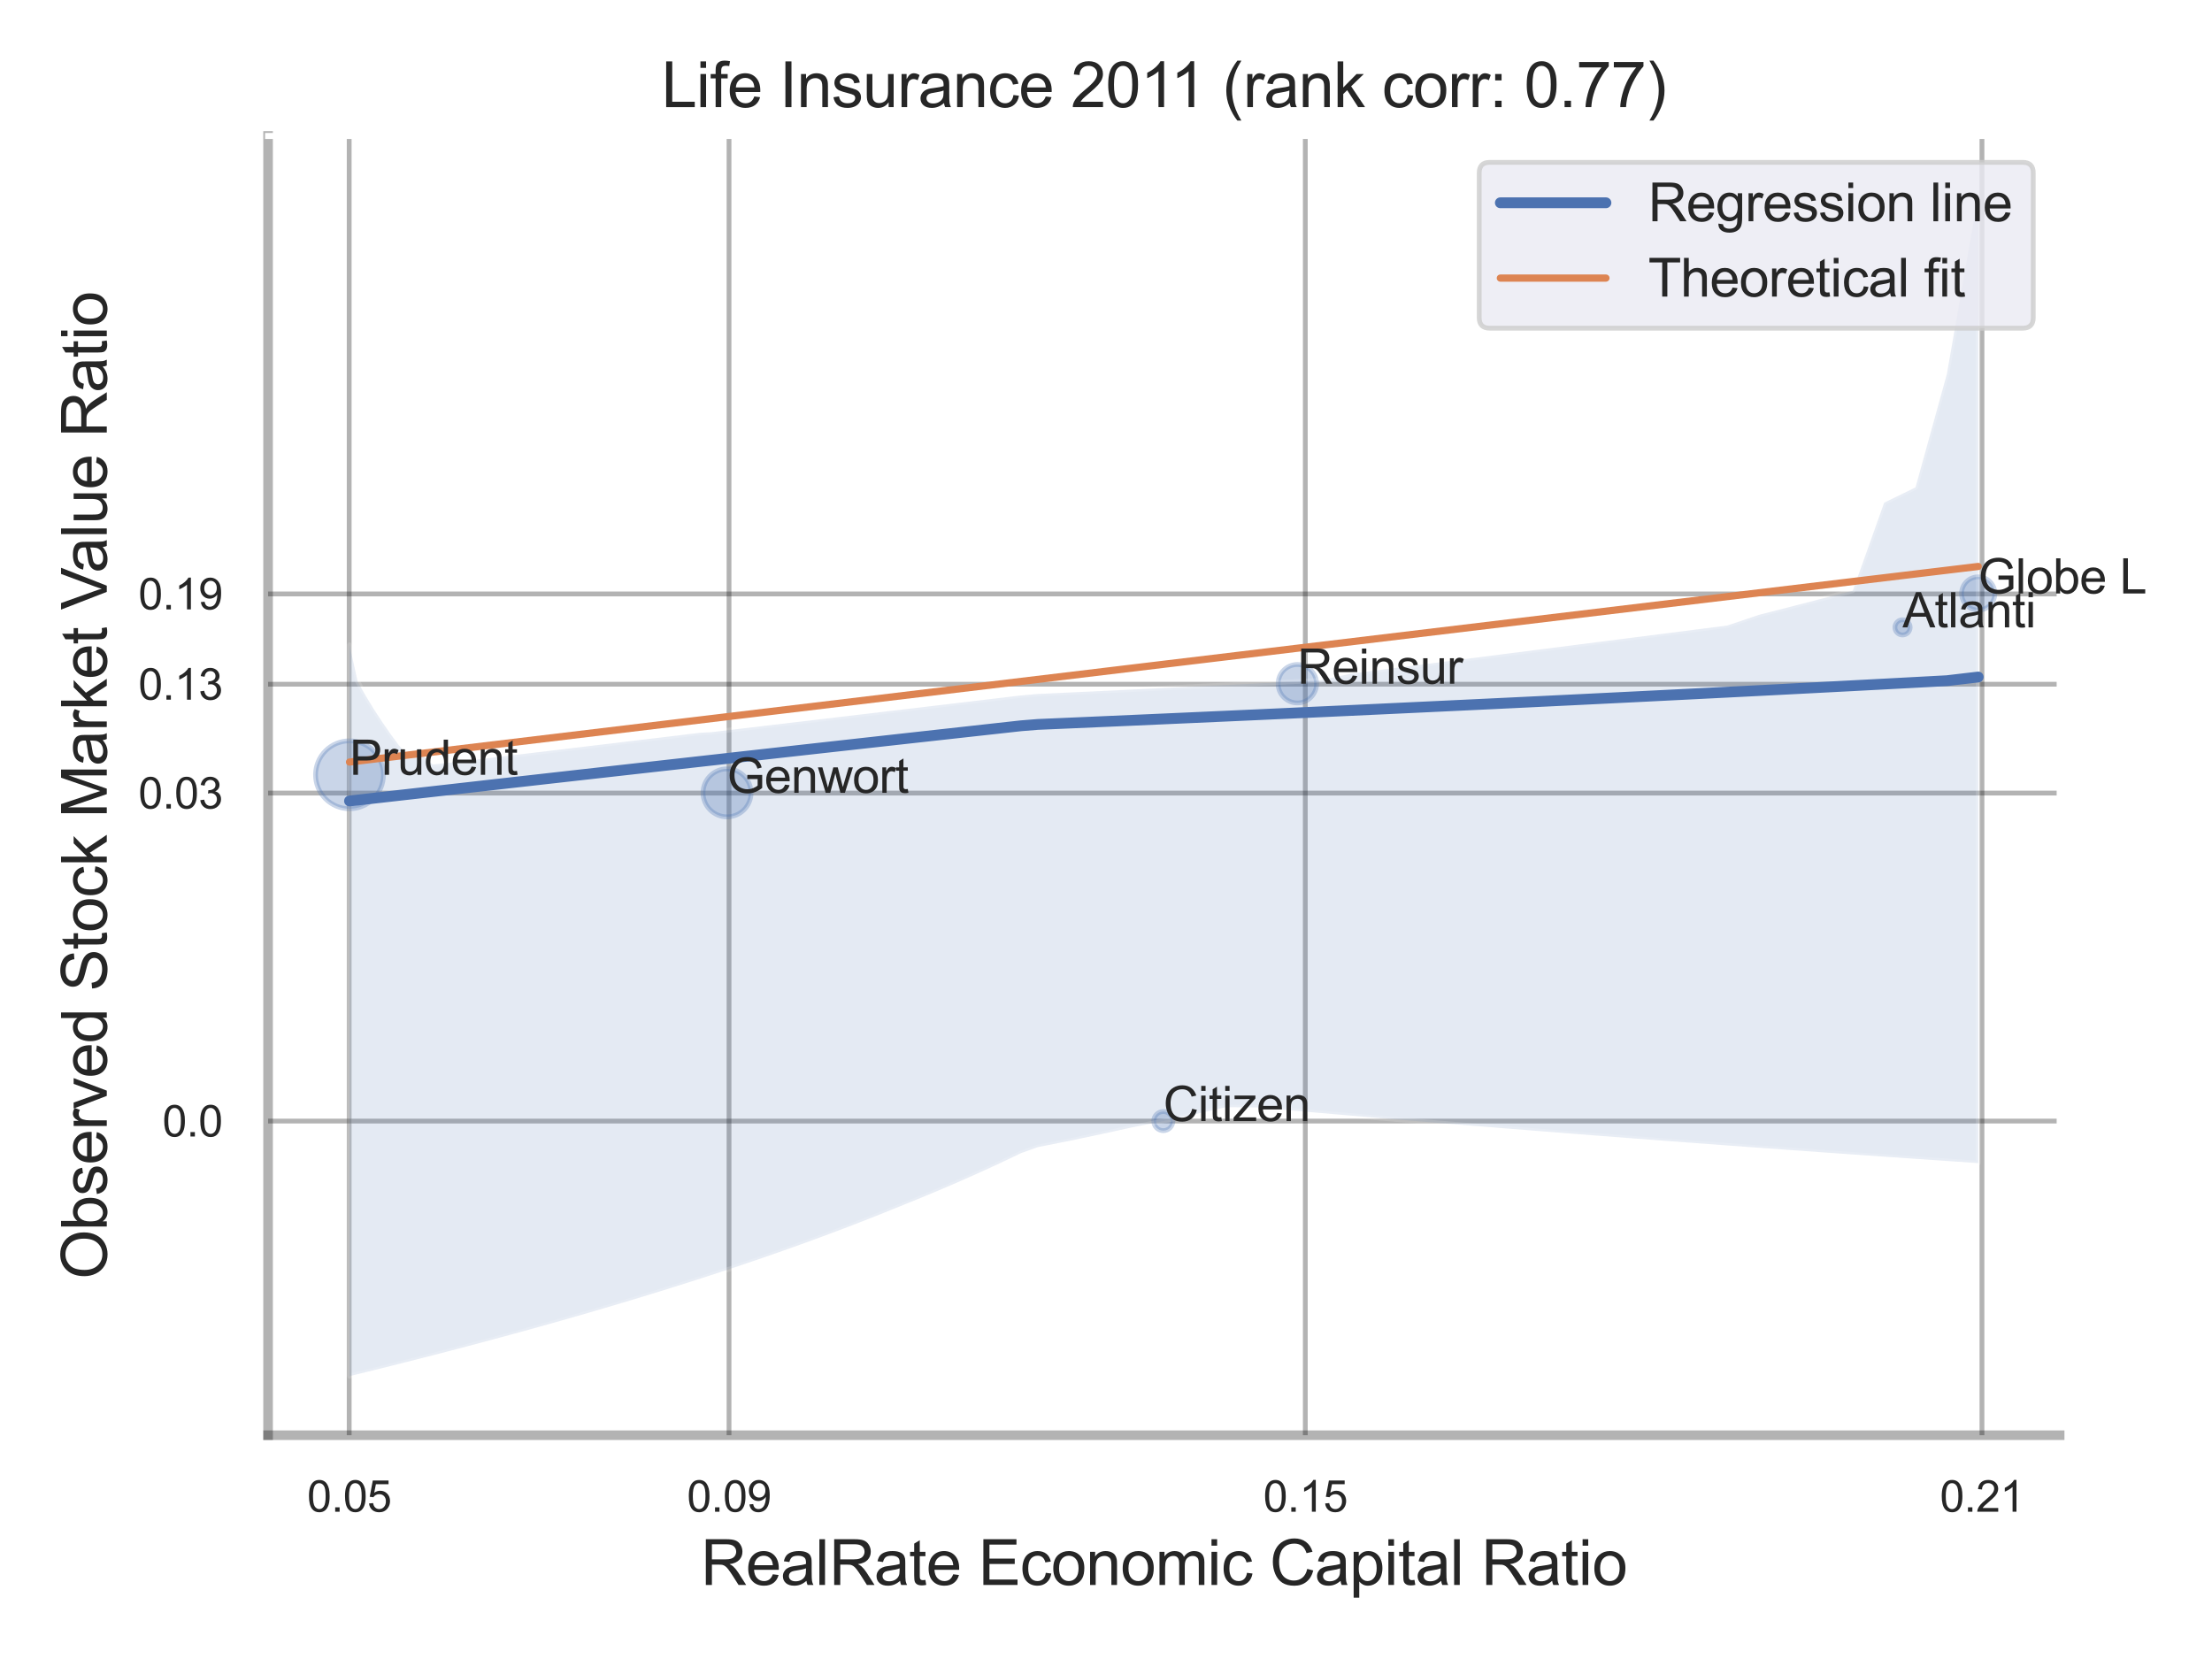
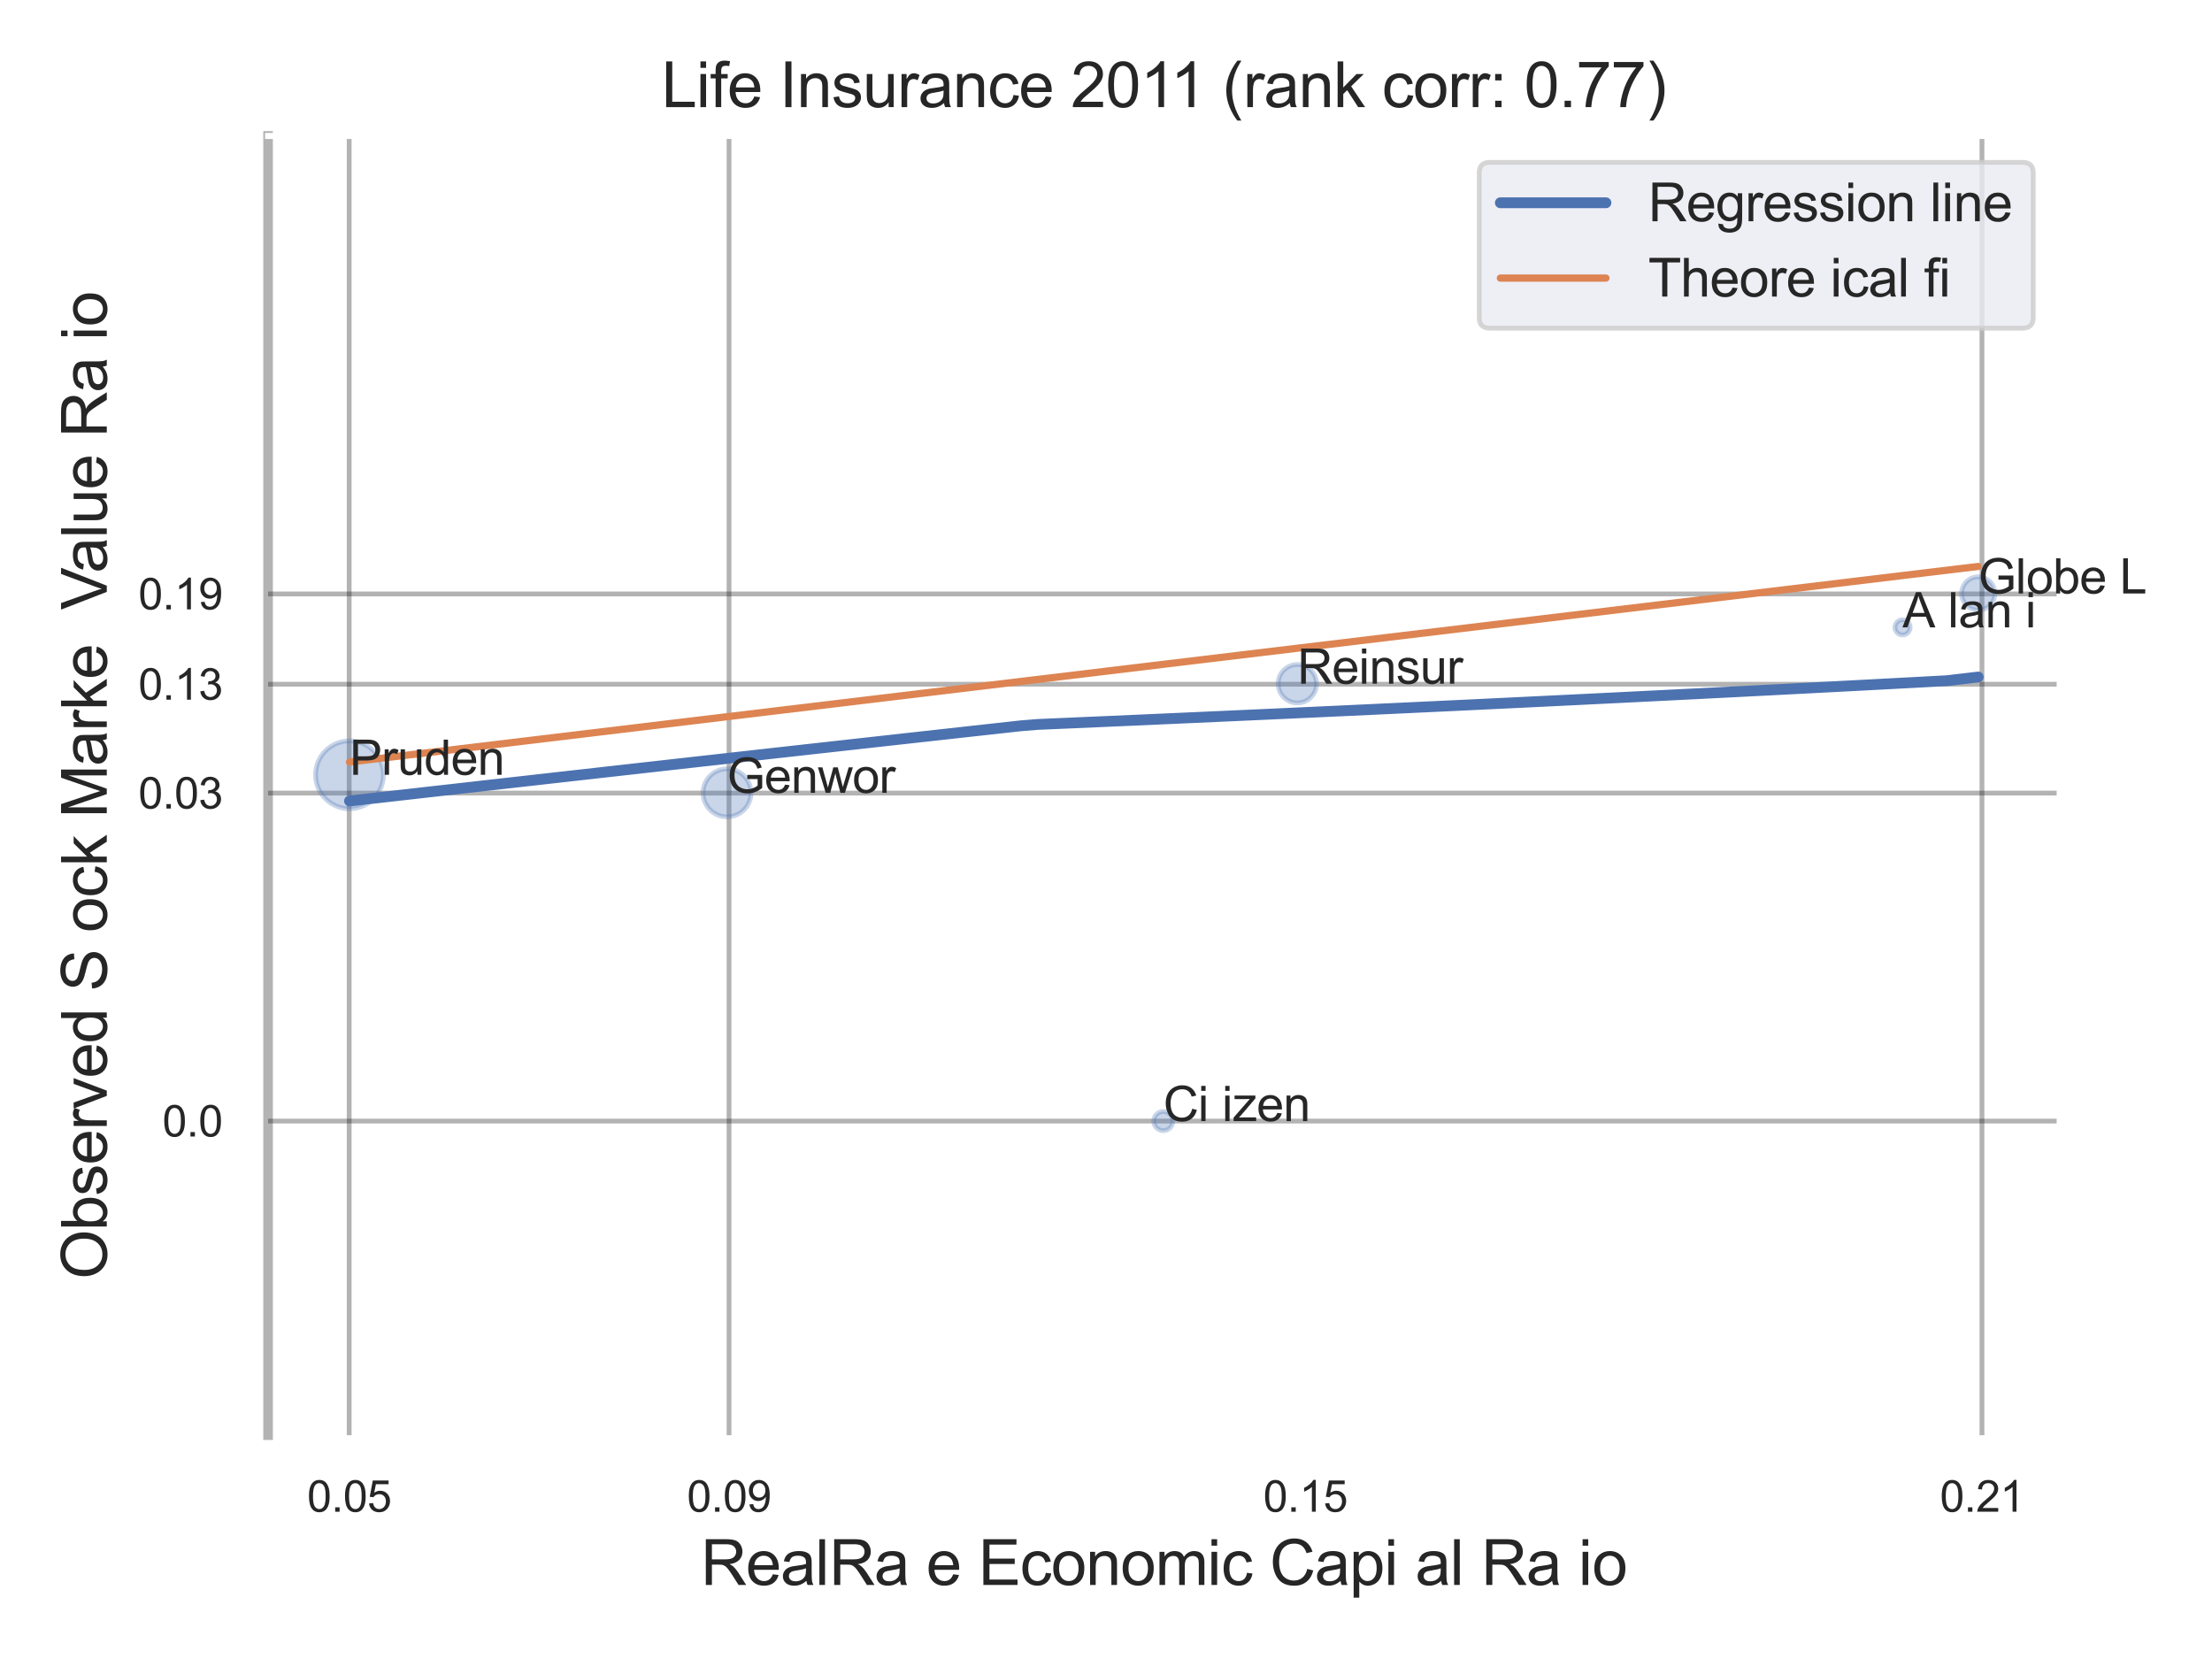
<svg xmlns="http://www.w3.org/2000/svg" xmlns:xlink="http://www.w3.org/1999/xlink" width="460.8pt" height="345.6pt" viewBox="0 0 460.8 345.6" version="1.1">
  <defs>
    <style type="text/css">*{stroke-linejoin: round; stroke-linecap: butt}</style>
  </defs>
  <g id="figure_1">
    <g id="patch_1">
      <path d="M 0 345.6  L 460.8 345.6  L 460.8 0  L 0 0  z " style="fill: #ffffff" />
    </g>
    <g id="axes_1">
      <g id="patch_2">
        <path d="M 55.845 298.98  L 429.063 298.98  L 429.063 28.32  L 55.845 28.32  z " style="fill: #ffffff" />
      </g>
      <g id="matplotlib.axis_1">
        <g id="xtick_1">
          <g id="line2d_1">
            <path d="M 72.741 298.98  L 72.741 28.32  " clip-path="url(#p957bac6038)" style="fill: none; stroke: #000000; stroke-opacity: 0.3; stroke-linecap: round" />
          </g>
          <g id="text_1">
            <g style="fill: #262626" transform="translate(63.984 314.922) scale(0.09 -0.09)">
              <defs>
                <path id="ArialMT-30" d="M 266 2259  Q 266 3072 433 3567  Q 600 4063 929 4331  Q 1259 4600 1759 4600  Q 2128 4600 2406 4451  Q 2684 4303 2865 4023  Q 3047 3744 3150 3342  Q 3253 2941 3253 2259  Q 3253 1453 3087 958  Q 2922 463 2592 192  Q 2263 -78 1759 -78  Q 1097 -78 719 397  Q 266 969 266 2259  z M 844 2259  Q 844 1131 1108 757  Q 1372 384 1759 384  Q 2147 384 2411 759  Q 2675 1134 2675 2259  Q 2675 3391 2411 3762  Q 2147 4134 1753 4134  Q 1366 4134 1134 3806  Q 844 3388 844 2259  z " transform="scale(0.016)" />
                <path id="ArialMT-2e" d="M 581 0  L 581 641  L 1222 641  L 1222 0  L 581 0  z " transform="scale(0.016)" />
                <path id="ArialMT-35" d="M 266 1200  L 856 1250  Q 922 819 1161 601  Q 1400 384 1738 384  Q 2144 384 2425 690  Q 2706 997 2706 1503  Q 2706 1984 2436 2262  Q 2166 2541 1728 2541  Q 1456 2541 1237 2417  Q 1019 2294 894 2097  L 366 2166  L 809 4519  L 3088 4519  L 3088 3981  L 1259 3981  L 1013 2750  Q 1425 3038 1878 3038  Q 2478 3038 2890 2622  Q 3303 2206 3303 1553  Q 3303 931 2941 478  Q 2500 -78 1738 -78  Q 1113 -78 717 272  Q 322 622 266 1200  z " transform="scale(0.016)" />
              </defs>
              <use xlink:href="#ArialMT-30" />
              <use xlink:href="#ArialMT-2e" x="55.615" />
              <use xlink:href="#ArialMT-30" x="83.398" />
              <use xlink:href="#ArialMT-35" x="139.014" />
            </g>
          </g>
        </g>
        <g id="xtick_2">
          <g id="line2d_2">
            <path d="M 151.869 298.98  L 151.869 28.32  " clip-path="url(#p957bac6038)" style="fill: none; stroke: #000000; stroke-opacity: 0.3; stroke-linecap: round" />
          </g>
          <g id="text_2">
            <g style="fill: #262626" transform="translate(143.112 314.922) scale(0.09 -0.09)">
              <defs>
                <path id="ArialMT-39" d="M 350 1059  L 891 1109  Q 959 728 1153 556  Q 1347 384 1650 384  Q 1909 384 2104 503  Q 2300 622 2425 820  Q 2550 1019 2634 1356  Q 2719 1694 2719 2044  Q 2719 2081 2716 2156  Q 2547 1888 2255 1720  Q 1963 1553 1622 1553  Q 1053 1553 659 1965  Q 266 2378 266 3053  Q 266 3750 677 4175  Q 1088 4600 1706 4600  Q 2153 4600 2523 4359  Q 2894 4119 3086 3673  Q 3278 3228 3278 2384  Q 3278 1506 3087 986  Q 2897 466 2520 194  Q 2144 -78 1638 -78  Q 1100 -78 759 220  Q 419 519 350 1059  z M 2653 3081  Q 2653 3566 2395 3850  Q 2138 4134 1775 4134  Q 1400 4134 1122 3828  Q 844 3522 844 3034  Q 844 2597 1108 2323  Q 1372 2050 1759 2050  Q 2150 2050 2401 2323  Q 2653 2597 2653 3081  z " transform="scale(0.016)" />
              </defs>
              <use xlink:href="#ArialMT-30" />
              <use xlink:href="#ArialMT-2e" x="55.615" />
              <use xlink:href="#ArialMT-30" x="83.398" />
              <use xlink:href="#ArialMT-39" x="139.014" />
            </g>
          </g>
        </g>
        <g id="xtick_3">
          <g id="line2d_3">
-             <path d="M 271.918 298.98  L 271.918 28.32  " clip-path="url(#p957bac6038)" style="fill: none; stroke: #000000; stroke-opacity: 0.3; stroke-linecap: round" />
-           </g>
+             </g>
          <g id="text_3">
            <g style="fill: #262626" transform="translate(263.16 314.922) scale(0.09 -0.09)">
              <defs>
                <path id="ArialMT-31" d="M 2384 0  L 1822 0  L 1822 3584  Q 1619 3391 1289 3197  Q 959 3003 697 2906  L 697 3450  Q 1169 3672 1522 3987  Q 1875 4303 2022 4600  L 2384 4600  L 2384 0  z " transform="scale(0.016)" />
              </defs>
              <use xlink:href="#ArialMT-30" />
              <use xlink:href="#ArialMT-2e" x="55.615" />
              <use xlink:href="#ArialMT-31" x="83.398" />
              <use xlink:href="#ArialMT-35" x="139.014" />
            </g>
          </g>
        </g>
        <g id="xtick_4">
          <g id="line2d_4">
            <path d="M 412.878 298.98  L 412.878 28.32  " clip-path="url(#p957bac6038)" style="fill: none; stroke: #000000; stroke-opacity: 0.3; stroke-linecap: round" />
          </g>
          <g id="text_4">
            <g style="fill: #262626" transform="translate(404.121 314.922) scale(0.09 -0.09)">
              <defs>
                <path id="ArialMT-32" d="M 3222 541  L 3222 0  L 194 0  Q 188 203 259 391  Q 375 700 629 1000  Q 884 1300 1366 1694  Q 2113 2306 2375 2664  Q 2638 3022 2638 3341  Q 2638 3675 2398 3904  Q 2159 4134 1775 4134  Q 1369 4134 1125 3890  Q 881 3647 878 3216  L 300 3275  Q 359 3922 746 4261  Q 1134 4600 1788 4600  Q 2447 4600 2831 4234  Q 3216 3869 3216 3328  Q 3216 3053 3103 2787  Q 2991 2522 2730 2228  Q 2469 1934 1863 1422  Q 1356 997 1212 845  Q 1069 694 975 541  L 3222 541  z " transform="scale(0.016)" />
              </defs>
              <use xlink:href="#ArialMT-30" />
              <use xlink:href="#ArialMT-2e" x="55.615" />
              <use xlink:href="#ArialMT-32" x="83.398" />
              <use xlink:href="#ArialMT-31" x="139.014" />
            </g>
          </g>
        </g>
        <g id="text_5">
          <g style="fill: #262626" transform="translate(145.996 330.174) scale(0.13 -0.13)">
            <defs>
              <path id="ArialMT-52" d="M 503 0  L 503 4581  L 2534 4581  Q 3147 4581 3465 4457  Q 3784 4334 3975 4021  Q 4166 3709 4166 3331  Q 4166 2844 3850 2509  Q 3534 2175 2875 2084  Q 3116 1969 3241 1856  Q 3506 1613 3744 1247  L 4541 0  L 3778 0  L 3172 953  Q 2906 1366 2734 1584  Q 2563 1803 2427 1890  Q 2291 1978 2150 2013  Q 2047 2034 1813 2034  L 1109 2034  L 1109 0  L 503 0  z M 1109 2559  L 2413 2559  Q 2828 2559 3062 2645  Q 3297 2731 3419 2920  Q 3541 3109 3541 3331  Q 3541 3656 3305 3865  Q 3069 4075 2559 4075  L 1109 4075  L 1109 2559  z " transform="scale(0.016)" />
              <path id="ArialMT-65" d="M 2694 1069  L 3275 997  Q 3138 488 2766 206  Q 2394 -75 1816 -75  Q 1088 -75 661 373  Q 234 822 234 1631  Q 234 2469 665 2931  Q 1097 3394 1784 3394  Q 2450 3394 2872 2941  Q 3294 2488 3294 1666  Q 3294 1616 3291 1516  L 816 1516  Q 847 969 1125 678  Q 1403 388 1819 388  Q 2128 388 2347 550  Q 2566 713 2694 1069  z M 847 1978  L 2700 1978  Q 2663 2397 2488 2606  Q 2219 2931 1791 2931  Q 1403 2931 1139 2672  Q 875 2413 847 1978  z " transform="scale(0.016)" />
              <path id="ArialMT-61" d="M 2588 409  Q 2275 144 1986 34  Q 1697 -75 1366 -75  Q 819 -75 525 192  Q 231 459 231 875  Q 231 1119 342 1320  Q 453 1522 633 1644  Q 813 1766 1038 1828  Q 1203 1872 1538 1913  Q 2219 1994 2541 2106  Q 2544 2222 2544 2253  Q 2544 2597 2384 2738  Q 2169 2928 1744 2928  Q 1347 2928 1158 2789  Q 969 2650 878 2297  L 328 2372  Q 403 2725 575 2942  Q 747 3159 1072 3276  Q 1397 3394 1825 3394  Q 2250 3394 2515 3294  Q 2781 3194 2906 3042  Q 3031 2891 3081 2659  Q 3109 2516 3109 2141  L 3109 1391  Q 3109 606 3145 398  Q 3181 191 3288 0  L 2700 0  Q 2613 175 2588 409  z M 2541 1666  Q 2234 1541 1622 1453  Q 1275 1403 1131 1340  Q 988 1278 909 1158  Q 831 1038 831 891  Q 831 666 1001 516  Q 1172 366 1500 366  Q 1825 366 2078 508  Q 2331 650 2450 897  Q 2541 1088 2541 1459  L 2541 1666  z " transform="scale(0.016)" />
              <path id="ArialMT-6c" d="M 409 0  L 409 4581  L 972 4581  L 972 0  L 409 0  z " transform="scale(0.016)" />
-               <path id="ArialMT-74" d="M 1650 503  L 1731 6  Q 1494 -44 1306 -44  Q 1000 -44 831 53  Q 663 150 594 308  Q 525 466 525 972  L 525 2881  L 113 2881  L 113 3319  L 525 3319  L 525 4141  L 1084 4478  L 1084 3319  L 1650 3319  L 1650 2881  L 1084 2881  L 1084 941  Q 1084 700 1114 631  Q 1144 563 1211 522  Q 1278 481 1403 481  Q 1497 481 1650 503  z " transform="scale(0.016)" />
              <path id="ArialMT-20" transform="scale(0.016)" />
              <path id="ArialMT-45" d="M 506 0  L 506 4581  L 3819 4581  L 3819 4041  L 1113 4041  L 1113 2638  L 3647 2638  L 3647 2100  L 1113 2100  L 1113 541  L 3925 541  L 3925 0  L 506 0  z " transform="scale(0.016)" />
              <path id="ArialMT-63" d="M 2588 1216  L 3141 1144  Q 3050 572 2676 248  Q 2303 -75 1759 -75  Q 1078 -75 664 370  Q 250 816 250 1647  Q 250 2184 428 2587  Q 606 2991 970 3192  Q 1334 3394 1763 3394  Q 2303 3394 2647 3120  Q 2991 2847 3088 2344  L 2541 2259  Q 2463 2594 2264 2762  Q 2066 2931 1784 2931  Q 1359 2931 1093 2626  Q 828 2322 828 1663  Q 828 994 1084 691  Q 1341 388 1753 388  Q 2084 388 2306 591  Q 2528 794 2588 1216  z " transform="scale(0.016)" />
              <path id="ArialMT-6f" d="M 213 1659  Q 213 2581 725 3025  Q 1153 3394 1769 3394  Q 2453 3394 2887 2945  Q 3322 2497 3322 1706  Q 3322 1066 3130 698  Q 2938 331 2570 128  Q 2203 -75 1769 -75  Q 1072 -75 642 372  Q 213 819 213 1659  z M 791 1659  Q 791 1022 1069 705  Q 1347 388 1769 388  Q 2188 388 2466 706  Q 2744 1025 2744 1678  Q 2744 2294 2464 2611  Q 2184 2928 1769 2928  Q 1347 2928 1069 2612  Q 791 2297 791 1659  z " transform="scale(0.016)" />
              <path id="ArialMT-6e" d="M 422 0  L 422 3319  L 928 3319  L 928 2847  Q 1294 3394 1984 3394  Q 2284 3394 2536 3286  Q 2788 3178 2913 3003  Q 3038 2828 3088 2588  Q 3119 2431 3119 2041  L 3119 0  L 2556 0  L 2556 2019  Q 2556 2363 2490 2533  Q 2425 2703 2258 2804  Q 2091 2906 1866 2906  Q 1506 2906 1245 2678  Q 984 2450 984 1813  L 984 0  L 422 0  z " transform="scale(0.016)" />
              <path id="ArialMT-6d" d="M 422 0  L 422 3319  L 925 3319  L 925 2853  Q 1081 3097 1340 3245  Q 1600 3394 1931 3394  Q 2300 3394 2536 3241  Q 2772 3088 2869 2813  Q 3263 3394 3894 3394  Q 4388 3394 4653 3120  Q 4919 2847 4919 2278  L 4919 0  L 4359 0  L 4359 2091  Q 4359 2428 4304 2576  Q 4250 2725 4106 2815  Q 3963 2906 3769 2906  Q 3419 2906 3187 2673  Q 2956 2441 2956 1928  L 2956 0  L 2394 0  L 2394 2156  Q 2394 2531 2256 2718  Q 2119 2906 1806 2906  Q 1569 2906 1367 2781  Q 1166 2656 1075 2415  Q 984 2175 984 1722  L 984 0  L 422 0  z " transform="scale(0.016)" />
              <path id="ArialMT-69" d="M 425 3934  L 425 4581  L 988 4581  L 988 3934  L 425 3934  z M 425 0  L 425 3319  L 988 3319  L 988 0  L 425 0  z " transform="scale(0.016)" />
              <path id="ArialMT-43" d="M 3763 1606  L 4369 1453  Q 4178 706 3683 314  Q 3188 -78 2472 -78  Q 1731 -78 1267 223  Q 803 525 561 1097  Q 319 1669 319 2325  Q 319 3041 592 3573  Q 866 4106 1370 4382  Q 1875 4659 2481 4659  Q 3169 4659 3637 4309  Q 4106 3959 4291 3325  L 3694 3184  Q 3534 3684 3231 3912  Q 2928 4141 2469 4141  Q 1941 4141 1586 3887  Q 1231 3634 1087 3207  Q 944 2781 944 2328  Q 944 1744 1114 1308  Q 1284 872 1643 656  Q 2003 441 2422 441  Q 2931 441 3284 734  Q 3638 1028 3763 1606  z " transform="scale(0.016)" />
              <path id="ArialMT-70" d="M 422 -1272  L 422 3319  L 934 3319  L 934 2888  Q 1116 3141 1344 3267  Q 1572 3394 1897 3394  Q 2322 3394 2647 3175  Q 2972 2956 3137 2557  Q 3303 2159 3303 1684  Q 3303 1175 3120 767  Q 2938 359 2589 142  Q 2241 -75 1856 -75  Q 1575 -75 1351 44  Q 1128 163 984 344  L 984 -1272  L 422 -1272  z M 931 1641  Q 931 1000 1190 694  Q 1450 388 1819 388  Q 2194 388 2461 705  Q 2728 1022 2728 1688  Q 2728 2322 2467 2637  Q 2206 2953 1844 2953  Q 1484 2953 1207 2617  Q 931 2281 931 1641  z " transform="scale(0.016)" />
            </defs>
            <use xlink:href="#ArialMT-52" />
            <use xlink:href="#ArialMT-65" x="72.217" />
            <use xlink:href="#ArialMT-61" x="127.832" />
            <use xlink:href="#ArialMT-6c" x="183.447" />
            <use xlink:href="#ArialMT-52" x="205.664" />
            <use xlink:href="#ArialMT-61" x="277.881" />
            <use xlink:href="#ArialMT-74" x="333.496" />
            <use xlink:href="#ArialMT-65" x="361.279" />
            <use xlink:href="#ArialMT-20" x="416.895" />
            <use xlink:href="#ArialMT-45" x="444.678" />
            <use xlink:href="#ArialMT-63" x="511.377" />
            <use xlink:href="#ArialMT-6f" x="561.377" />
            <use xlink:href="#ArialMT-6e" x="616.992" />
            <use xlink:href="#ArialMT-6f" x="672.607" />
            <use xlink:href="#ArialMT-6d" x="728.223" />
            <use xlink:href="#ArialMT-69" x="811.523" />
            <use xlink:href="#ArialMT-63" x="833.74" />
            <use xlink:href="#ArialMT-20" x="883.74" />
            <use xlink:href="#ArialMT-43" x="911.523" />
            <use xlink:href="#ArialMT-61" x="983.74" />
            <use xlink:href="#ArialMT-70" x="1039.355" />
            <use xlink:href="#ArialMT-69" x="1094.971" />
            <use xlink:href="#ArialMT-74" x="1117.188" />
            <use xlink:href="#ArialMT-61" x="1144.971" />
            <use xlink:href="#ArialMT-6c" x="1200.586" />
            <use xlink:href="#ArialMT-20" x="1222.803" />
            <use xlink:href="#ArialMT-52" x="1250.586" />
            <use xlink:href="#ArialMT-61" x="1322.803" />
            <use xlink:href="#ArialMT-74" x="1378.418" />
            <use xlink:href="#ArialMT-69" x="1406.201" />
            <use xlink:href="#ArialMT-6f" x="1428.418" />
          </g>
        </g>
      </g>
      <g id="matplotlib.axis_2">
        <g id="ytick_1">
          <g id="line2d_5">
            <path d="M 55.845 233.536  L 429.063 233.536  " clip-path="url(#p957bac6038)" style="fill: none; stroke: #000000; stroke-opacity: 0.3; stroke-linecap: round" />
          </g>
          <g id="text_6">
            <g style="fill: #262626" transform="translate(33.835 236.757) scale(0.09 -0.09)">
              <use xlink:href="#ArialMT-30" />
              <use xlink:href="#ArialMT-2e" x="55.615" />
              <use xlink:href="#ArialMT-30" x="83.398" />
            </g>
          </g>
        </g>
        <g id="ytick_2">
          <g id="line2d_6">
            <path d="M 55.845 165.211  L 429.063 165.211  " clip-path="url(#p957bac6038)" style="fill: none; stroke: #000000; stroke-opacity: 0.3; stroke-linecap: round" />
          </g>
          <g id="text_7">
            <g style="fill: #262626" transform="translate(28.83 168.432) scale(0.09 -0.09)">
              <defs>
                <path id="ArialMT-33" d="M 269 1209  L 831 1284  Q 928 806 1161 595  Q 1394 384 1728 384  Q 2125 384 2398 659  Q 2672 934 2672 1341  Q 2672 1728 2419 1979  Q 2166 2231 1775 2231  Q 1616 2231 1378 2169  L 1441 2663  Q 1497 2656 1531 2656  Q 1891 2656 2178 2843  Q 2466 3031 2466 3422  Q 2466 3731 2256 3934  Q 2047 4138 1716 4138  Q 1388 4138 1169 3931  Q 950 3725 888 3313  L 325 3413  Q 428 3978 793 4289  Q 1159 4600 1703 4600  Q 2078 4600 2393 4439  Q 2709 4278 2876 4000  Q 3044 3722 3044 3409  Q 3044 3113 2884 2869  Q 2725 2625 2413 2481  Q 2819 2388 3044 2092  Q 3269 1797 3269 1353  Q 3269 753 2831 336  Q 2394 -81 1725 -81  Q 1122 -81 723 278  Q 325 638 269 1209  z " transform="scale(0.016)" />
              </defs>
              <use xlink:href="#ArialMT-30" />
              <use xlink:href="#ArialMT-2e" x="55.615" />
              <use xlink:href="#ArialMT-30" x="83.398" />
              <use xlink:href="#ArialMT-33" x="139.014" />
            </g>
          </g>
        </g>
        <g id="ytick_3">
          <g id="line2d_7">
            <path d="M 55.845 142.534  L 429.063 142.534  " clip-path="url(#p957bac6038)" style="fill: none; stroke: #000000; stroke-opacity: 0.3; stroke-linecap: round" />
          </g>
          <g id="text_8">
            <g style="fill: #262626" transform="translate(28.83 145.755) scale(0.09 -0.09)">
              <use xlink:href="#ArialMT-30" />
              <use xlink:href="#ArialMT-2e" x="55.615" />
              <use xlink:href="#ArialMT-31" x="83.398" />
              <use xlink:href="#ArialMT-33" x="139.014" />
            </g>
          </g>
        </g>
        <g id="ytick_4">
          <g id="line2d_8">
            <path d="M 55.845 123.728  L 429.063 123.728  " clip-path="url(#p957bac6038)" style="fill: none; stroke: #000000; stroke-opacity: 0.3; stroke-linecap: round" />
          </g>
          <g id="text_9">
            <g style="fill: #262626" transform="translate(28.83 126.95) scale(0.09 -0.09)">
              <use xlink:href="#ArialMT-30" />
              <use xlink:href="#ArialMT-2e" x="55.615" />
              <use xlink:href="#ArialMT-31" x="83.398" />
              <use xlink:href="#ArialMT-39" x="139.014" />
            </g>
          </g>
        </g>
        <g id="ytick_5" />
        <g id="ytick_6" />
        <g id="ytick_7" />
        <g id="text_10">
          <g style="fill: #262626" transform="translate(22.246 266.489) rotate(-90) scale(0.13 -0.13)">
            <defs>
              <path id="ArialMT-4f" d="M 309 2231  Q 309 3372 921 4017  Q 1534 4663 2503 4663  Q 3138 4663 3647 4359  Q 4156 4056 4423 3514  Q 4691 2972 4691 2284  Q 4691 1588 4409 1038  Q 4128 488 3612 205  Q 3097 -78 2500 -78  Q 1853 -78 1343 234  Q 834 547 571 1087  Q 309 1628 309 2231  z M 934 2222  Q 934 1394 1379 917  Q 1825 441 2497 441  Q 3181 441 3623 922  Q 4066 1403 4066 2288  Q 4066 2847 3877 3264  Q 3688 3681 3323 3911  Q 2959 4141 2506 4141  Q 1863 4141 1398 3698  Q 934 3256 934 2222  z " transform="scale(0.016)" />
              <path id="ArialMT-62" d="M 941 0  L 419 0  L 419 4581  L 981 4581  L 981 2947  Q 1338 3394 1891 3394  Q 2197 3394 2470 3270  Q 2744 3147 2920 2923  Q 3097 2700 3197 2384  Q 3297 2069 3297 1709  Q 3297 856 2875 390  Q 2453 -75 1863 -75  Q 1275 -75 941 416  L 941 0  z M 934 1684  Q 934 1088 1097 822  Q 1363 388 1816 388  Q 2184 388 2453 708  Q 2722 1028 2722 1663  Q 2722 2313 2464 2622  Q 2206 2931 1841 2931  Q 1472 2931 1203 2611  Q 934 2291 934 1684  z " transform="scale(0.016)" />
              <path id="ArialMT-73" d="M 197 991  L 753 1078  Q 800 744 1014 566  Q 1228 388 1613 388  Q 2000 388 2187 545  Q 2375 703 2375 916  Q 2375 1106 2209 1216  Q 2094 1291 1634 1406  Q 1016 1563 777 1677  Q 538 1791 414 1992  Q 291 2194 291 2438  Q 291 2659 392 2848  Q 494 3038 669 3163  Q 800 3259 1026 3326  Q 1253 3394 1513 3394  Q 1903 3394 2198 3281  Q 2494 3169 2634 2976  Q 2775 2784 2828 2463  L 2278 2388  Q 2241 2644 2061 2787  Q 1881 2931 1553 2931  Q 1166 2931 1000 2803  Q 834 2675 834 2503  Q 834 2394 903 2306  Q 972 2216 1119 2156  Q 1203 2125 1616 2013  Q 2213 1853 2448 1751  Q 2684 1650 2818 1456  Q 2953 1263 2953 975  Q 2953 694 2789 445  Q 2625 197 2315 61  Q 2006 -75 1616 -75  Q 969 -75 630 194  Q 291 463 197 991  z " transform="scale(0.016)" />
              <path id="ArialMT-72" d="M 416 0  L 416 3319  L 922 3319  L 922 2816  Q 1116 3169 1280 3281  Q 1444 3394 1641 3394  Q 1925 3394 2219 3213  L 2025 2691  Q 1819 2813 1613 2813  Q 1428 2813 1281 2702  Q 1134 2591 1072 2394  Q 978 2094 978 1738  L 978 0  L 416 0  z " transform="scale(0.016)" />
              <path id="ArialMT-76" d="M 1344 0  L 81 3319  L 675 3319  L 1388 1331  Q 1503 1009 1600 663  Q 1675 925 1809 1294  L 2547 3319  L 3125 3319  L 1869 0  L 1344 0  z " transform="scale(0.016)" />
              <path id="ArialMT-64" d="M 2575 0  L 2575 419  Q 2259 -75 1647 -75  Q 1250 -75 917 144  Q 584 363 401 755  Q 219 1147 219 1656  Q 219 2153 384 2558  Q 550 2963 881 3178  Q 1213 3394 1622 3394  Q 1922 3394 2156 3267  Q 2391 3141 2538 2938  L 2538 4581  L 3097 4581  L 3097 0  L 2575 0  z M 797 1656  Q 797 1019 1065 703  Q 1334 388 1700 388  Q 2069 388 2326 689  Q 2584 991 2584 1609  Q 2584 2291 2321 2609  Q 2059 2928 1675 2928  Q 1300 2928 1048 2622  Q 797 2316 797 1656  z " transform="scale(0.016)" />
              <path id="ArialMT-53" d="M 288 1472  L 859 1522  Q 900 1178 1048 958  Q 1197 738 1509 602  Q 1822 466 2213 466  Q 2559 466 2825 569  Q 3091 672 3220 851  Q 3350 1031 3350 1244  Q 3350 1459 3225 1620  Q 3100 1781 2813 1891  Q 2628 1963 1997 2114  Q 1366 2266 1113 2400  Q 784 2572 623 2826  Q 463 3081 463 3397  Q 463 3744 659 4045  Q 856 4347 1234 4503  Q 1613 4659 2075 4659  Q 2584 4659 2973 4495  Q 3363 4331 3572 4012  Q 3781 3694 3797 3291  L 3216 3247  Q 3169 3681 2898 3903  Q 2628 4125 2100 4125  Q 1550 4125 1298 3923  Q 1047 3722 1047 3438  Q 1047 3191 1225 3031  Q 1400 2872 2139 2705  Q 2878 2538 3153 2413  Q 3553 2228 3743 1945  Q 3934 1663 3934 1294  Q 3934 928 3725 604  Q 3516 281 3123 101  Q 2731 -78 2241 -78  Q 1619 -78 1198 103  Q 778 284 539 648  Q 300 1013 288 1472  z " transform="scale(0.016)" />
              <path id="ArialMT-6b" d="M 425 0  L 425 4581  L 988 4581  L 988 1969  L 2319 3319  L 3047 3319  L 1778 2088  L 3175 0  L 2481 0  L 1384 1697  L 988 1316  L 988 0  L 425 0  z " transform="scale(0.016)" />
              <path id="ArialMT-4d" d="M 475 0  L 475 4581  L 1388 4581  L 2472 1338  Q 2622 884 2691 659  Q 2769 909 2934 1394  L 4031 4581  L 4847 4581  L 4847 0  L 4263 0  L 4263 3834  L 2931 0  L 2384 0  L 1059 3900  L 1059 0  L 475 0  z " transform="scale(0.016)" />
              <path id="ArialMT-56" d="M 1803 0  L 28 4581  L 684 4581  L 1875 1253  Q 2019 853 2116 503  Q 2222 878 2363 1253  L 3600 4581  L 4219 4581  L 2425 0  L 1803 0  z " transform="scale(0.016)" />
              <path id="ArialMT-75" d="M 2597 0  L 2597 488  Q 2209 -75 1544 -75  Q 1250 -75 995 37  Q 741 150 617 320  Q 494 491 444 738  Q 409 903 409 1263  L 409 3319  L 972 3319  L 972 1478  Q 972 1038 1006 884  Q 1059 663 1231 536  Q 1403 409 1656 409  Q 1909 409 2131 539  Q 2353 669 2445 892  Q 2538 1116 2538 1541  L 2538 3319  L 3100 3319  L 3100 0  L 2597 0  z " transform="scale(0.016)" />
            </defs>
            <use xlink:href="#ArialMT-4f" />
            <use xlink:href="#ArialMT-62" x="77.783" />
            <use xlink:href="#ArialMT-73" x="133.398" />
            <use xlink:href="#ArialMT-65" x="183.398" />
            <use xlink:href="#ArialMT-72" x="239.014" />
            <use xlink:href="#ArialMT-76" x="272.314" />
            <use xlink:href="#ArialMT-65" x="322.314" />
            <use xlink:href="#ArialMT-64" x="377.93" />
            <use xlink:href="#ArialMT-20" x="433.545" />
            <use xlink:href="#ArialMT-53" x="461.328" />
            <use xlink:href="#ArialMT-74" x="528.027" />
            <use xlink:href="#ArialMT-6f" x="555.811" />
            <use xlink:href="#ArialMT-63" x="611.426" />
            <use xlink:href="#ArialMT-6b" x="661.426" />
            <use xlink:href="#ArialMT-20" x="711.426" />
            <use xlink:href="#ArialMT-4d" x="739.209" />
            <use xlink:href="#ArialMT-61" x="822.51" />
            <use xlink:href="#ArialMT-72" x="878.125" />
            <use xlink:href="#ArialMT-6b" x="911.426" />
            <use xlink:href="#ArialMT-65" x="961.426" />
            <use xlink:href="#ArialMT-74" x="1017.041" />
            <use xlink:href="#ArialMT-20" x="1044.824" />
            <use xlink:href="#ArialMT-56" x="1072.607" />
            <use xlink:href="#ArialMT-61" x="1131.932" />
            <use xlink:href="#ArialMT-6c" x="1187.547" />
            <use xlink:href="#ArialMT-75" x="1209.764" />
            <use xlink:href="#ArialMT-65" x="1265.379" />
            <use xlink:href="#ArialMT-20" x="1320.994" />
            <use xlink:href="#ArialMT-52" x="1348.777" />
            <use xlink:href="#ArialMT-61" x="1420.994" />
            <use xlink:href="#ArialMT-74" x="1476.609" />
            <use xlink:href="#ArialMT-69" x="1504.393" />
            <use xlink:href="#ArialMT-6f" x="1526.609" />
          </g>
        </g>
      </g>
      <g id="PathCollection_1">
        <path d="M 396.333 132.278  C 396.753 132.278 397.156 132.111 397.454 131.814  C 397.751 131.517 397.918 131.114 397.918 130.693  C 397.918 130.273 397.751 129.869 397.454 129.572  C 397.156 129.275 396.753 129.108 396.333 129.108  C 395.912 129.108 395.509 129.275 395.212 129.572  C 394.914 129.869 394.747 130.273 394.747 130.693  C 394.747 131.114 394.914 131.517 395.212 131.814  C 395.509 132.111 395.912 132.278 396.333 132.278  z " clip-path="url(#p957bac6038)" style="fill: #4c72b0; fill-opacity: 0.3; stroke: #4c72b0; stroke-opacity: 0.3" />
        <path d="M 242.338 235.53  C 242.866 235.53 243.372 235.321 243.745 234.948  C 244.118 234.574 244.328 234.068 244.328 233.541  C 244.328 233.013 244.118 232.507 243.745 232.134  C 243.372 231.761 242.866 231.551 242.338 231.551  C 241.81 231.551 241.304 231.761 240.931 232.134  C 240.558 232.507 240.348 233.013 240.348 233.541  C 240.348 234.068 240.558 234.574 240.931 234.948  C 241.304 235.321 241.81 235.53 242.338 235.53  z " clip-path="url(#p957bac6038)" style="fill: #4c72b0; fill-opacity: 0.3; stroke: #4c72b0; stroke-opacity: 0.3" />
        <path d="M 412.098 127.094  C 413.017 127.094 413.897 126.729 414.547 126.08  C 415.196 125.43 415.561 124.549 415.561 123.631  C 415.561 122.713 415.196 121.832 414.547 121.183  C 413.897 120.533 413.017 120.169 412.098 120.169  C 411.18 120.169 410.299 120.533 409.65 121.183  C 409 121.832 408.636 122.713 408.636 123.631  C 408.636 124.549 409 125.43 409.65 126.08  C 410.299 126.729 411.18 127.094 412.098 127.094  z " clip-path="url(#p957bac6038)" style="fill: #4c72b0; fill-opacity: 0.3; stroke: #4c72b0; stroke-opacity: 0.3" />
        <path d="M 270.261 146.434  C 271.322 146.434 272.34 146.012 273.09 145.262  C 273.84 144.512 274.262 143.494 274.262 142.434  C 274.262 141.373 273.84 140.355 273.09 139.605  C 272.34 138.855 271.322 138.433 270.261 138.433  C 269.2 138.433 268.183 138.855 267.432 139.605  C 266.682 140.355 266.261 141.373 266.261 142.434  C 266.261 143.494 266.682 144.512 267.432 145.262  C 268.183 146.012 269.2 146.434 270.261 146.434  z " clip-path="url(#p957bac6038)" style="fill: #4c72b0; fill-opacity: 0.3; stroke: #4c72b0; stroke-opacity: 0.3" />
        <path d="M 72.809 168.476  C 74.685 168.476 76.483 167.731 77.809 166.405  C 79.135 165.079 79.881 163.28 79.881 161.405  C 79.881 159.529 79.135 157.731 77.809 156.405  C 76.483 155.079 74.685 154.334 72.809 154.334  C 70.934 154.334 69.135 155.079 67.809 156.405  C 66.483 157.731 65.738 159.529 65.738 161.405  C 65.738 163.28 66.483 165.079 67.809 166.405  C 69.135 167.731 70.934 168.476 72.809 168.476  z " clip-path="url(#p957bac6038)" style="fill: #4c72b0; fill-opacity: 0.3; stroke: #4c72b0; stroke-opacity: 0.3" />
        <path d="M 151.456 170.165  C 152.782 170.165 154.054 169.638 154.992 168.7  C 155.93 167.763 156.457 166.491 156.457 165.165  C 156.457 163.839 155.93 162.567 154.992 161.629  C 154.054 160.691 152.782 160.164 151.456 160.164  C 150.13 160.164 148.858 160.691 147.921 161.629  C 146.983 162.567 146.456 163.839 146.456 165.165  C 146.456 166.491 146.983 167.763 147.921 168.7  C 148.858 169.638 150.13 170.165 151.456 170.165  z " clip-path="url(#p957bac6038)" style="fill: #4c72b0; fill-opacity: 0.3; stroke: #4c72b0; stroke-opacity: 0.3" />
      </g>
      <g id="PolyCollection_1">
        <defs>
-           <path id="mb39a174499" d="M 72.809 -211.253  L 72.809 -58.923  L 74.504 -59.337  L 76.208 -59.756  L 77.919 -60.178  L 79.64 -60.605  L 81.368 -61.037  L 83.106 -61.473  L 84.852 -61.914  L 86.608 -62.36  L 88.372 -62.81  L 90.146 -63.265  L 91.928 -63.726  L 93.72 -64.191  L 95.521 -64.662  L 97.332 -65.139  L 99.152 -65.621  L 100.982 -66.108  L 102.822 -66.602  L 104.672 -67.101  L 106.531 -67.606  L 108.401 -68.118  L 110.281 -68.636  L 112.171 -69.161  L 114.072 -69.692  L 115.983 -70.231  L 117.905 -70.776  L 119.837 -71.329  L 121.781 -71.889  L 123.736 -72.457  L 125.701 -73.033  L 127.678 -73.617  L 129.667 -74.209  L 131.667 -74.81  L 133.679 -75.42  L 135.702 -76.039  L 137.738 -76.667  L 139.785 -77.305  L 141.845 -77.953  L 143.917 -78.612  L 146.002 -79.281  L 148.1 -79.961  L 150.21 -80.652  L 152.333 -81.355  L 154.47 -82.07  L 156.62 -82.798  L 158.783 -83.539  L 160.96 -84.293  L 163.151 -85.062  L 165.356 -85.845  L 167.575 -86.643  L 169.808 -87.457  L 172.056 -88.287  L 174.319 -89.134  L 176.597 -89.999  L 178.89 -90.882  L 181.199 -91.785  L 183.523 -92.708  L 185.862 -93.651  L 188.218 -94.602  L 190.59 -95.562  L 192.978 -96.545  L 195.384 -97.552  L 197.806 -98.584  L 200.245 -99.643  L 202.701 -100.729  L 205.176 -101.845  L 207.668 -102.991  L 210.178 -104.17  L 212.707 -105.384  L 216.191 -106.635  L 222.721 -107.925  L 229.252 -109.305  L 235.782 -110.735  L 242.312 -112.061  L 248.842 -113.478  L 255.373 -114.952  L 261.903 -114.903  L 268.433 -114.325  L 274.963 -113.755  L 281.494 -113.193  L 288.024 -112.638  L 294.554 -112.091  L 301.084 -111.551  L 307.615 -111.017  L 314.145 -110.491  L 320.675 -109.971  L 327.205 -109.457  L 333.735 -108.95  L 340.266 -108.449  L 346.796 -107.954  L 353.326 -107.465  L 359.856 -106.982  L 366.387 -106.504  L 372.917 -106.032  L 379.447 -105.565  L 385.977 -105.103  L 392.508 -104.646  L 399.038 -104.194  L 405.568 -103.747  L 412.098 -103.305  L 412.098 -304.977  L 412.098 -304.977  L 405.568 -267.669  L 399.038 -244.065  L 392.508 -240.883  L 385.977 -222.544  L 379.447 -220.867  L 372.917 -219.178  L 366.387 -217.504  L 359.856 -215.294  L 353.326 -214.46  L 346.796 -213.625  L 340.266 -212.791  L 333.735 -211.956  L 327.205 -211.122  L 320.675 -210.288  L 314.145 -209.453  L 307.615 -208.619  L 301.084 -207.785  L 294.554 -206.95  L 288.024 -206.116  L 281.494 -205.281  L 274.963 -203.866  L 268.433 -203.542  L 261.903 -203.22  L 255.373 -202.9  L 248.842 -202.583  L 242.312 -202.268  L 235.782 -201.956  L 229.252 -201.646  L 222.721 -201.338  L 216.191 -201.033  L 212.707 -200.73  L 210.178 -200.429  L 207.668 -200.13  L 205.176 -199.833  L 202.701 -199.539  L 200.245 -199.246  L 197.806 -198.956  L 195.384 -198.668  L 192.978 -198.381  L 190.59 -198.097  L 188.218 -197.816  L 185.862 -197.537  L 183.523 -197.26  L 181.199 -196.985  L 178.89 -196.712  L 176.597 -196.44  L 174.319 -196.17  L 172.056 -195.902  L 169.808 -195.636  L 167.575 -195.371  L 165.356 -195.109  L 163.151 -194.847  L 160.96 -194.588  L 158.783 -194.33  L 156.62 -194.073  L 154.47 -193.819  L 152.333 -193.565  L 150.21 -193.314  L 148.1 -193.064  L 146.002 -192.963  L 143.917 -192.713  L 141.845 -192.465  L 139.785 -192.219  L 137.738 -191.973  L 135.702 -191.73  L 133.679 -191.487  L 131.667 -191.246  L 129.667 -191.007  L 127.678 -190.769  L 125.701 -190.532  L 123.736 -190.297  L 121.781 -190.062  L 119.837 -189.83  L 117.905 -189.598  L 115.983 -189.368  L 114.072 -189.139  L 112.171 -188.911  L 110.281 -188.685  L 108.401 -188.46  L 106.531 -188.236  L 104.672 -188.013  L 102.822 -187.791  L 100.982 -187.571  L 99.152 -187.352  L 97.332 -187.134  L 95.521 -186.917  L 93.72 -186.701  L 91.928 -186.522  L 90.146 -186.32  L 88.372 -187.898  L 86.608 -188.433  L 84.852 -188.325  L 83.106 -190.317  L 81.368 -192.677  L 79.64 -195.172  L 77.919 -197.801  L 76.208 -200.609  L 74.504 -203.621  L 72.809 -211.253  z " style="stroke: #ffffff; stroke-opacity: 0.15" />
-         </defs>
+           </defs>
        <g clip-path="url(#p957bac6038)">
          <use xlink:href="#mb39a174499" x="0" y="345.6" style="fill: #4c72b0; fill-opacity: 0.15; stroke: #ffffff; stroke-opacity: 0.15" />
        </g>
      </g>
      <g id="line2d_9">
        <path d="M 72.809 166.858  L 74.504 166.666  L 76.208 166.473  L 77.919 166.279  L 79.64 166.084  L 81.368 165.888  L 83.106 165.691  L 84.852 165.494  L 86.608 165.295  L 88.372 165.095  L 90.146 164.895  L 91.928 164.693  L 93.72 164.491  L 95.521 164.287  L 97.332 164.083  L 99.152 163.877  L 100.982 163.67  L 102.822 163.463  L 104.672 163.254  L 106.531 163.044  L 108.401 162.833  L 110.281 162.622  L 112.171 162.409  L 114.072 162.194  L 115.983 161.979  L 117.905 161.763  L 119.837 161.545  L 121.781 161.327  L 123.736 161.107  L 125.701 160.886  L 127.678 160.664  L 129.667 160.441  L 131.667 160.216  L 133.679 159.99  L 135.702 159.763  L 137.738 159.535  L 139.785 159.305  L 141.845 159.075  L 143.917 158.842  L 146.002 158.609  L 148.1 158.374  L 150.21 158.138  L 152.333 157.901  L 154.47 157.662  L 156.62 157.422  L 158.783 157.18  L 160.96 156.937  L 163.151 156.692  L 165.356 156.447  L 167.575 156.199  L 169.808 155.95  L 172.056 155.7  L 174.319 155.448  L 176.597 155.195  L 178.89 154.939  L 181.199 154.683  L 183.523 154.425  L 185.862 154.165  L 188.218 153.903  L 190.59 153.64  L 192.978 153.375  L 195.384 153.109  L 197.806 152.841  L 200.245 152.571  L 202.701 152.299  L 205.176 152.025  L 207.668 151.75  L 210.178 151.473  L 212.707 151.193  L 216.191 150.912  L 222.721 150.63  L 229.252 150.345  L 235.782 150.058  L 242.312 149.769  L 248.842 149.478  L 255.373 149.185  L 261.903 148.89  L 268.433 148.593  L 274.963 148.293  L 281.494 147.992  L 288.024 147.688  L 294.554 147.382  L 301.084 147.074  L 307.615 146.763  L 314.145 146.451  L 320.675 146.135  L 327.205 145.818  L 333.735 145.497  L 340.266 145.175  L 346.796 144.849  L 353.326 144.522  L 359.856 144.191  L 366.387 143.858  L 372.917 143.522  L 379.447 143.184  L 385.977 142.843  L 392.508 142.498  L 399.038 142.151  L 405.568 141.801  L 412.098 141.035  " clip-path="url(#p957bac6038)" style="fill: none; stroke: #4c72b0; stroke-width: 2.25; stroke-linecap: round" />
      </g>
      <g id="line2d_10">
        <path d="M 396.333 119.896  L 242.338 138.39  L 412.098 118.003  L 270.261 135.037  L 72.809 158.75  L 151.456 149.305  " clip-path="url(#p957bac6038)" style="fill: none; stroke: #dd8452; stroke-width: 1.5; stroke-linecap: round" />
      </g>
      <g id="patch_3">
        <path d="M 55.845 298.98  L 55.845 28.32  " style="fill: none; opacity: 0.3; stroke: #000000; stroke-width: 2; stroke-linejoin: miter; stroke-linecap: square" />
      </g>
      <g id="patch_4">
        <path d="M 429.063 298.98  L 429.063 28.32  " style="fill: none; stroke: #ffffff; stroke-width: 1.25; stroke-linejoin: miter; stroke-linecap: square" />
      </g>
      <g id="patch_5">
-         <path d="M 55.845 298.98  L 429.063 298.98  " style="fill: none; opacity: 0.3; stroke: #000000; stroke-width: 2; stroke-linejoin: miter; stroke-linecap: square" />
-       </g>
+         </g>
      <g id="patch_6">
        <path d="M 55.845 28.32  L 429.063 28.32  " style="fill: none; stroke: #ffffff; stroke-width: 1.25; stroke-linejoin: miter; stroke-linecap: square" />
      </g>
      <g id="text_11">
        <g style="fill: #262626" transform="translate(396.333 130.693) scale(0.1 -0.1)">
          <defs>
            <path id="ArialMT-41" d="M -9 0  L 1750 4581  L 2403 4581  L 4278 0  L 3588 0  L 3053 1388  L 1138 1388  L 634 0  L -9 0  z M 1313 1881  L 2866 1881  L 2388 3150  Q 2169 3728 2063 4100  Q 1975 3659 1816 3225  L 1313 1881  z " transform="scale(0.016)" />
          </defs>
          <use xlink:href="#ArialMT-41" />
          <use xlink:href="#ArialMT-74" x="66.699" />
          <use xlink:href="#ArialMT-6c" x="94.482" />
          <use xlink:href="#ArialMT-61" x="116.699" />
          <use xlink:href="#ArialMT-6e" x="172.314" />
          <use xlink:href="#ArialMT-74" x="227.93" />
          <use xlink:href="#ArialMT-69" x="255.713" />
        </g>
      </g>
      <g id="text_12">
        <g style="fill: #262626" transform="translate(242.338 233.541) scale(0.1 -0.1)">
          <defs>
            <path id="ArialMT-7a" d="M 125 0  L 125 456  L 2238 2881  Q 1878 2863 1603 2863  L 250 2863  L 250 3319  L 2963 3319  L 2963 2947  L 1166 841  L 819 456  Q 1197 484 1528 484  L 3063 484  L 3063 0  L 125 0  z " transform="scale(0.016)" />
          </defs>
          <use xlink:href="#ArialMT-43" />
          <use xlink:href="#ArialMT-69" x="72.217" />
          <use xlink:href="#ArialMT-74" x="94.434" />
          <use xlink:href="#ArialMT-69" x="122.217" />
          <use xlink:href="#ArialMT-7a" x="144.434" />
          <use xlink:href="#ArialMT-65" x="194.434" />
          <use xlink:href="#ArialMT-6e" x="250.049" />
        </g>
      </g>
      <g id="text_13">
        <g style="fill: #262626" transform="translate(412.098 123.631) scale(0.1 -0.1)">
          <defs>
            <path id="ArialMT-47" d="M 2638 1797  L 2638 2334  L 4578 2338  L 4578 638  Q 4131 281 3656 101  Q 3181 -78 2681 -78  Q 2006 -78 1454 211  Q 903 500 622 1047  Q 341 1594 341 2269  Q 341 2938 620 3517  Q 900 4097 1425 4378  Q 1950 4659 2634 4659  Q 3131 4659 3532 4498  Q 3934 4338 4162 4050  Q 4391 3763 4509 3300  L 3963 3150  Q 3859 3500 3706 3700  Q 3553 3900 3268 4020  Q 2984 4141 2638 4141  Q 2222 4141 1919 4014  Q 1616 3888 1430 3681  Q 1244 3475 1141 3228  Q 966 2803 966 2306  Q 966 1694 1177 1281  Q 1388 869 1791 669  Q 2194 469 2647 469  Q 3041 469 3416 620  Q 3791 772 3984 944  L 3984 1797  L 2638 1797  z " transform="scale(0.016)" />
            <path id="ArialMT-4c" d="M 469 0  L 469 4581  L 1075 4581  L 1075 541  L 3331 541  L 3331 0  L 469 0  z " transform="scale(0.016)" />
          </defs>
          <use xlink:href="#ArialMT-47" />
          <use xlink:href="#ArialMT-6c" x="77.783" />
          <use xlink:href="#ArialMT-6f" x="100" />
          <use xlink:href="#ArialMT-62" x="155.615" />
          <use xlink:href="#ArialMT-65" x="211.23" />
          <use xlink:href="#ArialMT-20" x="266.846" />
          <use xlink:href="#ArialMT-4c" x="294.629" />
        </g>
      </g>
      <g id="text_14">
        <g style="fill: #262626" transform="translate(270.261 142.434) scale(0.1 -0.1)">
          <use xlink:href="#ArialMT-52" />
          <use xlink:href="#ArialMT-65" x="72.217" />
          <use xlink:href="#ArialMT-69" x="127.832" />
          <use xlink:href="#ArialMT-6e" x="150.049" />
          <use xlink:href="#ArialMT-73" x="205.664" />
          <use xlink:href="#ArialMT-75" x="255.664" />
          <use xlink:href="#ArialMT-72" x="311.279" />
        </g>
      </g>
      <g id="text_15">
        <g style="fill: #262626" transform="translate(72.809 161.405) scale(0.1 -0.1)">
          <defs>
            <path id="ArialMT-50" d="M 494 0  L 494 4581  L 2222 4581  Q 2678 4581 2919 4538  Q 3256 4481 3484 4323  Q 3713 4166 3852 3881  Q 3991 3597 3991 3256  Q 3991 2672 3619 2267  Q 3247 1863 2275 1863  L 1100 1863  L 1100 0  L 494 0  z M 1100 2403  L 2284 2403  Q 2872 2403 3119 2622  Q 3366 2841 3366 3238  Q 3366 3525 3220 3729  Q 3075 3934 2838 4000  Q 2684 4041 2272 4041  L 1100 4041  L 1100 2403  z " transform="scale(0.016)" />
          </defs>
          <use xlink:href="#ArialMT-50" />
          <use xlink:href="#ArialMT-72" x="66.699" />
          <use xlink:href="#ArialMT-75" x="100" />
          <use xlink:href="#ArialMT-64" x="155.615" />
          <use xlink:href="#ArialMT-65" x="211.23" />
          <use xlink:href="#ArialMT-6e" x="266.846" />
          <use xlink:href="#ArialMT-74" x="322.461" />
        </g>
      </g>
      <g id="text_16">
        <g style="fill: #262626" transform="translate(151.456 165.165) scale(0.1 -0.1)">
          <defs>
            <path id="ArialMT-77" d="M 1034 0  L 19 3319  L 600 3319  L 1128 1403  L 1325 691  Q 1338 744 1497 1375  L 2025 3319  L 2603 3319  L 3100 1394  L 3266 759  L 3456 1400  L 4025 3319  L 4572 3319  L 3534 0  L 2950 0  L 2422 1988  L 2294 2553  L 1622 0  L 1034 0  z " transform="scale(0.016)" />
          </defs>
          <use xlink:href="#ArialMT-47" />
          <use xlink:href="#ArialMT-65" x="77.783" />
          <use xlink:href="#ArialMT-6e" x="133.398" />
          <use xlink:href="#ArialMT-77" x="189.014" />
          <use xlink:href="#ArialMT-6f" x="261.23" />
          <use xlink:href="#ArialMT-72" x="316.846" />
          <use xlink:href="#ArialMT-74" x="350.146" />
        </g>
      </g>
      <g id="text_17">
        <g style="fill: #262626" transform="translate(137.803 22.32) scale(0.13 -0.13)">
          <defs>
            <path id="ArialMT-66" d="M 556 0  L 556 2881  L 59 2881  L 59 3319  L 556 3319  L 556 3672  Q 556 4006 616 4169  Q 697 4388 901 4523  Q 1106 4659 1475 4659  Q 1713 4659 2000 4603  L 1916 4113  Q 1741 4144 1584 4144  Q 1328 4144 1222 4034  Q 1116 3925 1116 3625  L 1116 3319  L 1763 3319  L 1763 2881  L 1116 2881  L 1116 0  L 556 0  z " transform="scale(0.016)" />
            <path id="ArialMT-49" d="M 597 0  L 597 4581  L 1203 4581  L 1203 0  L 597 0  z " transform="scale(0.016)" />
            <path id="ArialMT-28" d="M 1497 -1347  Q 1031 -759 709 28  Q 388 816 388 1659  Q 388 2403 628 3084  Q 909 3875 1497 4659  L 1900 4659  Q 1522 4009 1400 3731  Q 1209 3300 1100 2831  Q 966 2247 966 1656  Q 966 153 1900 -1347  L 1497 -1347  z " transform="scale(0.016)" />
            <path id="ArialMT-3a" d="M 578 2678  L 578 3319  L 1219 3319  L 1219 2678  L 578 2678  z M 578 0  L 578 641  L 1219 641  L 1219 0  L 578 0  z " transform="scale(0.016)" />
            <path id="ArialMT-37" d="M 303 3981  L 303 4522  L 3269 4522  L 3269 4084  Q 2831 3619 2401 2847  Q 1972 2075 1738 1259  Q 1569 684 1522 0  L 944 0  Q 953 541 1156 1306  Q 1359 2072 1739 2783  Q 2119 3494 2547 3981  L 303 3981  z " transform="scale(0.016)" />
            <path id="ArialMT-29" d="M 791 -1347  L 388 -1347  Q 1322 153 1322 1656  Q 1322 2244 1188 2822  Q 1081 3291 891 3722  Q 769 4003 388 4659  L 791 4659  Q 1378 3875 1659 3084  Q 1900 2403 1900 1659  Q 1900 816 1576 28  Q 1253 -759 791 -1347  z " transform="scale(0.016)" />
          </defs>
          <use xlink:href="#ArialMT-4c" />
          <use xlink:href="#ArialMT-69" x="55.615" />
          <use xlink:href="#ArialMT-66" x="77.832" />
          <use xlink:href="#ArialMT-65" x="105.615" />
          <use xlink:href="#ArialMT-20" x="161.23" />
          <use xlink:href="#ArialMT-49" x="189.014" />
          <use xlink:href="#ArialMT-6e" x="216.797" />
          <use xlink:href="#ArialMT-73" x="272.412" />
          <use xlink:href="#ArialMT-75" x="322.412" />
          <use xlink:href="#ArialMT-72" x="378.027" />
          <use xlink:href="#ArialMT-61" x="411.328" />
          <use xlink:href="#ArialMT-6e" x="466.943" />
          <use xlink:href="#ArialMT-63" x="522.559" />
          <use xlink:href="#ArialMT-65" x="572.559" />
          <use xlink:href="#ArialMT-20" x="628.174" />
          <use xlink:href="#ArialMT-32" x="655.957" />
          <use xlink:href="#ArialMT-30" x="711.572" />
          <use xlink:href="#ArialMT-31" x="767.188" />
          <use xlink:href="#ArialMT-31" x="815.428" />
          <use xlink:href="#ArialMT-20" x="871.043" />
          <use xlink:href="#ArialMT-28" x="898.826" />
          <use xlink:href="#ArialMT-72" x="932.127" />
          <use xlink:href="#ArialMT-61" x="965.428" />
          <use xlink:href="#ArialMT-6e" x="1021.043" />
          <use xlink:href="#ArialMT-6b" x="1076.658" />
          <use xlink:href="#ArialMT-20" x="1126.658" />
          <use xlink:href="#ArialMT-63" x="1154.441" />
          <use xlink:href="#ArialMT-6f" x="1204.441" />
          <use xlink:href="#ArialMT-72" x="1260.057" />
          <use xlink:href="#ArialMT-72" x="1293.357" />
          <use xlink:href="#ArialMT-3a" x="1326.658" />
          <use xlink:href="#ArialMT-20" x="1354.441" />
          <use xlink:href="#ArialMT-30" x="1382.225" />
          <use xlink:href="#ArialMT-2e" x="1437.84" />
          <use xlink:href="#ArialMT-37" x="1465.623" />
          <use xlink:href="#ArialMT-37" x="1521.238" />
          <use xlink:href="#ArialMT-29" x="1576.854" />
        </g>
      </g>
      <g id="legend_1">
        <g id="patch_7">
          <path d="M 310.349 68.369  L 421.363 68.369  Q 423.563 68.369 423.563 66.169  L 423.563 36.02  Q 423.563 33.82 421.363 33.82  L 310.349 33.82  Q 308.149 33.82 308.149 36.02  L 308.149 66.169  Q 308.149 68.369 310.349 68.369  z " style="fill: #eaeaf2; opacity: 0.8; stroke: #cccccc; stroke-linejoin: miter" />
        </g>
        <g id="line2d_11">
          <path d="M 312.549 42.244  L 323.549 42.244  L 334.549 42.244  " style="fill: none; stroke: #4c72b0; stroke-width: 2.25; stroke-linecap: round" />
        </g>
        <g id="text_18">
          <g style="fill: #262626" transform="translate(343.349 46.094) scale(0.11 -0.11)">
            <defs>
              <path id="ArialMT-67" d="M 319 -275  L 866 -356  Q 900 -609 1056 -725  Q 1266 -881 1628 -881  Q 2019 -881 2231 -725  Q 2444 -569 2519 -288  Q 2563 -116 2559 434  Q 2191 0 1641 0  Q 956 0 581 494  Q 206 988 206 1678  Q 206 2153 378 2554  Q 550 2956 876 3175  Q 1203 3394 1644 3394  Q 2231 3394 2613 2919  L 2613 3319  L 3131 3319  L 3131 450  Q 3131 -325 2973 -648  Q 2816 -972 2473 -1159  Q 2131 -1347 1631 -1347  Q 1038 -1347 672 -1080  Q 306 -813 319 -275  z M 784 1719  Q 784 1066 1043 766  Q 1303 466 1694 466  Q 2081 466 2343 764  Q 2606 1063 2606 1700  Q 2606 2309 2336 2618  Q 2066 2928 1684 2928  Q 1309 2928 1046 2623  Q 784 2319 784 1719  z " transform="scale(0.016)" />
            </defs>
            <use xlink:href="#ArialMT-52" />
            <use xlink:href="#ArialMT-65" x="72.217" />
            <use xlink:href="#ArialMT-67" x="127.832" />
            <use xlink:href="#ArialMT-72" x="183.447" />
            <use xlink:href="#ArialMT-65" x="216.748" />
            <use xlink:href="#ArialMT-73" x="272.363" />
            <use xlink:href="#ArialMT-73" x="322.363" />
            <use xlink:href="#ArialMT-69" x="372.363" />
            <use xlink:href="#ArialMT-6f" x="394.58" />
            <use xlink:href="#ArialMT-6e" x="450.195" />
            <use xlink:href="#ArialMT-20" x="505.811" />
            <use xlink:href="#ArialMT-6c" x="533.594" />
            <use xlink:href="#ArialMT-69" x="555.811" />
            <use xlink:href="#ArialMT-6e" x="578.027" />
            <use xlink:href="#ArialMT-65" x="633.643" />
          </g>
        </g>
        <g id="line2d_12">
          <path d="M 312.549 57.932  L 323.549 57.932  L 334.549 57.932  " style="fill: none; stroke: #dd8452; stroke-width: 1.5; stroke-linecap: round" />
        </g>
        <g id="text_19">
          <g style="fill: #262626" transform="translate(343.349 61.782) scale(0.11 -0.11)">
            <defs>
              <path id="ArialMT-54" d="M 1659 0  L 1659 4041  L 150 4041  L 150 4581  L 3781 4581  L 3781 4041  L 2266 4041  L 2266 0  L 1659 0  z " transform="scale(0.016)" />
              <path id="ArialMT-68" d="M 422 0  L 422 4581  L 984 4581  L 984 2938  Q 1378 3394 1978 3394  Q 2347 3394 2619 3248  Q 2891 3103 3008 2847  Q 3125 2591 3125 2103  L 3125 0  L 2563 0  L 2563 2103  Q 2563 2525 2380 2717  Q 2197 2909 1863 2909  Q 1613 2909 1392 2779  Q 1172 2650 1078 2428  Q 984 2206 984 1816  L 984 0  L 422 0  z " transform="scale(0.016)" />
            </defs>
            <use xlink:href="#ArialMT-54" />
            <use xlink:href="#ArialMT-68" x="61.084" />
            <use xlink:href="#ArialMT-65" x="116.699" />
            <use xlink:href="#ArialMT-6f" x="172.314" />
            <use xlink:href="#ArialMT-72" x="227.93" />
            <use xlink:href="#ArialMT-65" x="261.23" />
            <use xlink:href="#ArialMT-74" x="316.846" />
            <use xlink:href="#ArialMT-69" x="344.629" />
            <use xlink:href="#ArialMT-63" x="366.846" />
            <use xlink:href="#ArialMT-61" x="416.846" />
            <use xlink:href="#ArialMT-6c" x="472.461" />
            <use xlink:href="#ArialMT-20" x="494.678" />
            <use xlink:href="#ArialMT-66" x="522.461" />
            <use xlink:href="#ArialMT-69" x="550.244" />
            <use xlink:href="#ArialMT-74" x="572.461" />
          </g>
        </g>
      </g>
    </g>
  </g>
  <defs>
    <clipPath id="p957bac6038">
      <rect x="55.845" y="28.32" width="373.218" height="270.66" />
    </clipPath>
  </defs>
</svg>